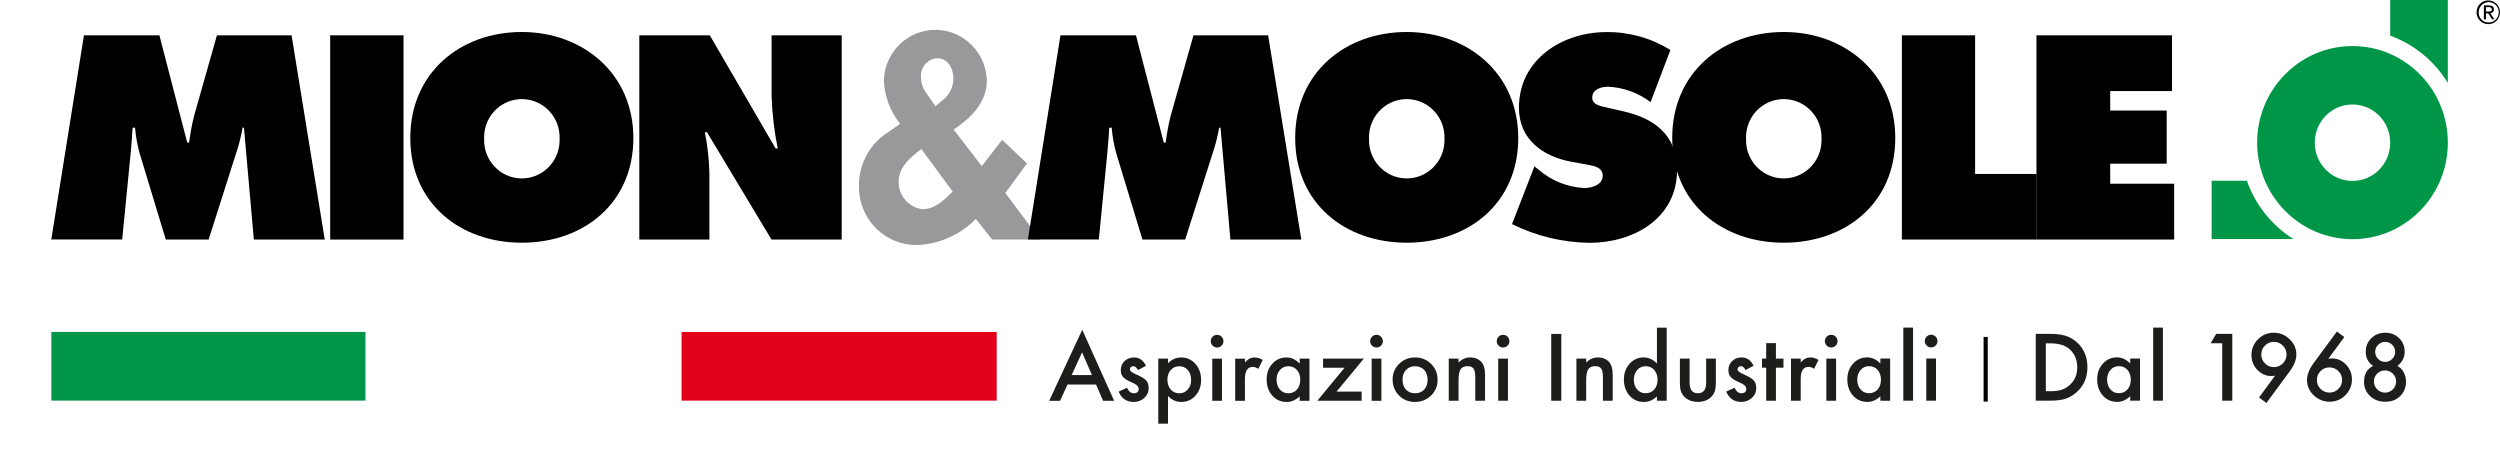
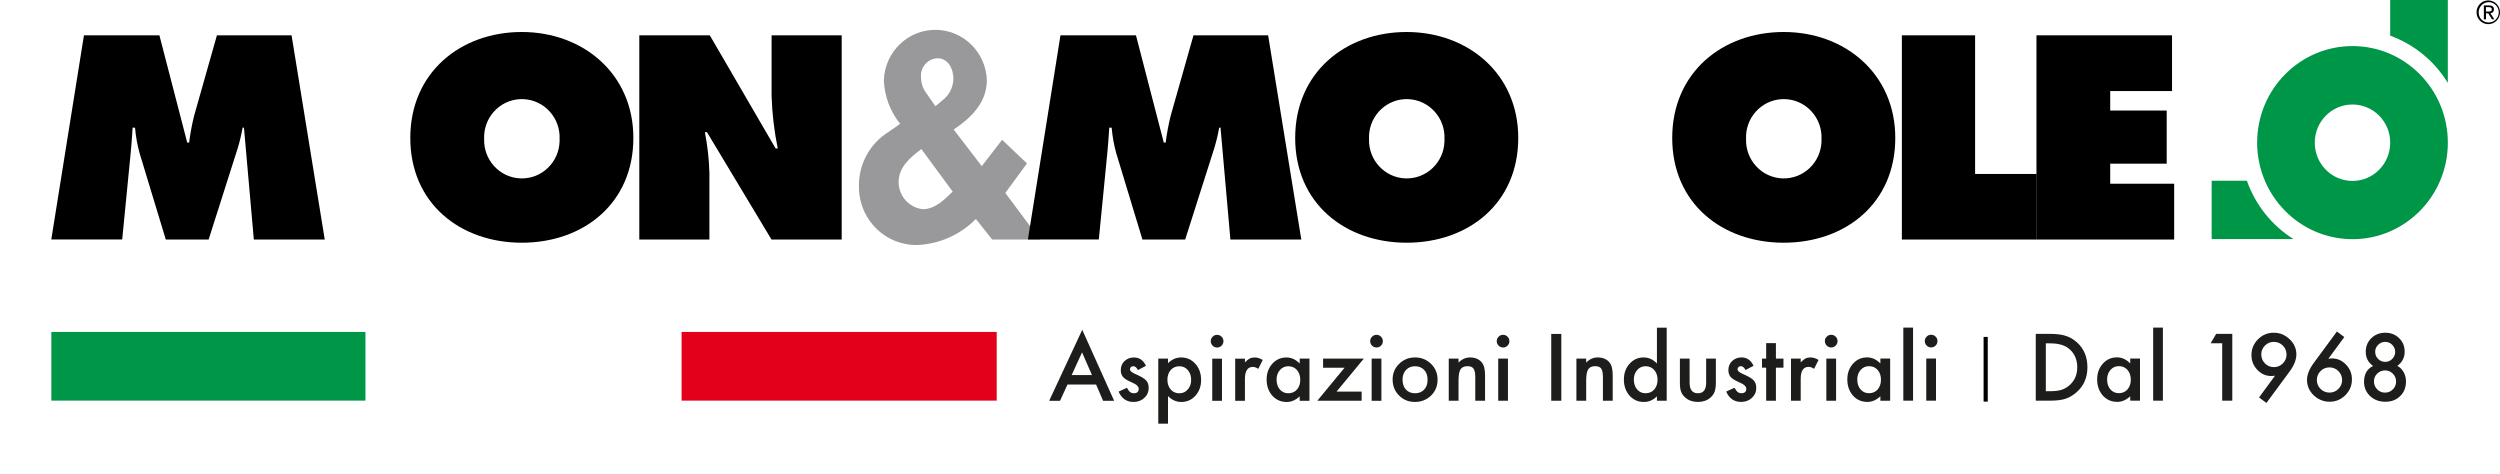
<svg xmlns="http://www.w3.org/2000/svg" id="a" viewBox="0 0 1204 228.46">
  <defs>
    <style>.g,.h{fill:none;}.i{fill:#009647;}.j{fill:#99999c;}.k{fill:#e3001a;}.l{fill:#1d1d1b;}.h{stroke:#000;stroke-width:2px;}.m{fill:#fff;filter:url(#b);opacity:.9;}.n{clip-path:url(#f);}.o{clip-path:url(#e);}.p{clip-path:url(#d);}</style>
    <filter id="b" filterUnits="userSpaceOnUse">
      <feGaussianBlur stdDeviation="10" />
    </filter>
    <clipPath id="d">
      <rect class="g" x="24.7" width="1179.3" height="204.03" />
    </clipPath>
    <clipPath id="e">
      <rect class="g" x="24.7" width="1179.3" height="204.03" />
    </clipPath>
    <clipPath id="f">
      <rect class="g" x="24.7" width="1179.3" height="204.03" />
    </clipPath>
  </defs>
-   <rect x="159.02" y="17.01" width="35.31" height="98.36" />
  <polygon points="915.94 17.01 951.21 17.01 951.21 83.78 980.85 83.78 980.85 115.36 915.94 115.36 915.94 17.01" />
  <polygon points="980.76 17.01 1046.05 17.01 1046.05 43.85 1016.28 43.85 1016.28 53.24 1043.48 53.24 1043.48 78.82 1016.28 78.82 1016.28 88.48 1047.08 88.48 1047.08 115.36 980.76 115.36 980.76 17.01" />
  <rect class="m" x="25" y="159.86" width="455" height="33.08" />
  <g class="p">
    <path d="M1197.21,5.57h1.08c.94,0,1.76-.05,1.76-1.09,0-.87-.77-1.04-1.46-1.04h-1.37v2.13Zm-.99-2.96h2.54c1.54,0,2.32,.65,2.32,1.91,.06,.94-.64,1.76-1.58,1.82h-.14l1.89,2.96h-1.11l-1.8-2.87h-1.08v2.87h-1.03V2.61Zm2.19,8.22c2.67,.08,4.9-2.04,4.99-4.74,.08-2.71-2.01-4.97-4.68-5.06-2.67-.08-4.9,2.04-4.99,4.74,0,.04,0,.09,0,.13-.1,2.62,1.91,4.81,4.49,4.91,.06,0,.13,0,.19,0m0-10.61c3.12,.04,5.62,2.63,5.59,5.79-.04,3.16-2.59,5.69-5.71,5.65-3.1-.04-5.6-2.6-5.59-5.74,0-3.15,2.52-5.7,5.63-5.7h.08" />
    <path d="M40.43,17.01h36.34l13.4,51.68h.9c.56-4.39,1.37-8.75,2.45-13.05l10.95-38.63h35.95l15.98,98.36h-34.15l-4.76-53.9h-.65c-.57,3.31-1.35,6.58-2.32,9.79l-14.05,44.11h-20.62l-12.63-41.63c-1.1-4.02-1.84-8.12-2.19-12.27h-1.16c-.25,3.91-.51,7.96-.9,11.88l-4.12,41.98H24.7L40.43,17.01Z" />
  </g>
  <g class="o">
    <path d="M233.16,66.95c-.31,10.16,7.57,18.66,17.61,18.97,10.04,.31,18.42-7.68,18.73-17.83,.01-.38,.01-.76,0-1.14,.43-10.16-7.35-18.76-17.38-19.2-10.04-.45-18.53,7.44-18.96,17.6-.02,.53-.02,1.07,0,1.6m71.87-.52c0,31.58-24.1,50.46-53.73,50.46s-53.7-18.93-53.7-50.46,24.23-51.02,53.7-51.02,53.73,20.09,53.73,51.02" />
    <path d="M307.95,17.01h33.89l31.7,54.5h1.03c-1.69-8.25-2.68-16.63-2.97-25.05V17.01h33.76V115.36h-33.81l-31.06-51.68h-1.03c1.29,6.49,2.02,13.09,2.19,19.71v31.98h-33.76V17.01h.04Z" />
    <path class="j" d="M450.52,51.16l3.22-2.74c3.39-2.48,5.41-6.46,5.41-10.7,0-4.57-2.58-9.66-7.6-9.66-4.57,.14-8.16,4.02-8.02,8.65,0,.16,.02,.32,.03,.49,0,2.62,.81,5.18,2.32,7.31l4.64,6.66Zm-6.79,20.62c-5.16,3.91-10.95,8.61-10.95,15.79-.04,6.75,4.97,12.44,11.6,13.18,5.93,0,10.43-4.57,14.43-8.48l-15.08-20.49Zm26.25,33.67c-7.42,7.53-17.34,12-27.83,12.53-15.23,.5-27.98-11.6-28.48-27.03-.02-.56-.02-1.12,0-1.69-.02-10.41,5.3-20.1,14.05-25.58l5.8-4.04c-4.78-5.92-7.54-13.25-7.86-20.88,.4-13.87,11.84-24.79,25.54-24.38,13.08,.39,23.62,11,24.07,24.25,0,10.83-7.73,18.27-15.98,23.75l13.53,17.62,9.8-12.66,11.98,11.36-10.44,14.22,16.75,22.45h-23.06l-7.86-9.92Z" />
    <path d="M510.74,17.01h36.34l13.4,51.68h.9c.56-4.39,1.37-8.75,2.45-13.05l10.95-38.63h35.95l15.98,98.36h-34.15l-4.76-53.9h-.65c-.57,3.31-1.35,6.58-2.32,9.79l-14.05,44.11h-20.58l-12.63-41.63c-1.1-4.02-1.84-8.12-2.19-12.27h-1.16c-.26,3.91-.52,7.96-.9,11.88l-4.13,41.98h-34.15l15.68-98.31Z" />
    <path d="M659.32,66.95c-.31,10.16,7.58,18.66,17.61,18.97,10.04,.31,18.42-7.68,18.73-17.83,.01-.38,.01-.76,0-1.14,.43-10.16-7.35-18.76-17.38-19.2-10.04-.45-18.53,7.44-18.96,17.6-.02,.53-.02,1.07,0,1.6m71.87-.52c0,31.58-24.1,50.46-53.73,50.46s-53.7-18.93-53.7-50.46,24.23-51.02,53.7-51.02c29.55,.04,53.73,20.09,53.73,51.02" />
-     <path d="M739.01,80.13l1.8,1.44c6.17,5.37,13.91,8.53,22.03,9,3.48,0,9.02-1.43,9.02-5.87s-4.64-4.83-7.86-5.48l-7.09-1.3c-13.79-2.48-25.39-10.7-25.39-26.06,0-23.36,21.01-36.41,42.14-36.41,10.86-.12,21.54,2.87,30.8,8.61l-9.54,25.14c-5.93-4.52-13.07-7.11-20.49-7.44-3.09,0-7.61,1.17-7.61,5.22,0,3.65,4.38,4.17,7.09,4.83l7.99,1.83c14.95,3.39,25.77,11.48,25.77,28.19,0,23.49-21.14,35.11-42.1,35.11-12.96-.16-25.73-3.24-37.38-9.01l10.78-27.8Z" />
    <path d="M840.9,66.95c-.31,10.16,7.58,18.66,17.61,18.97,10.04,.31,18.42-7.68,18.73-17.83,.01-.38,.01-.76,0-1.14,.43-10.16-7.35-18.76-17.38-19.2-10.04-.45-18.53,7.44-18.96,17.6-.02,.53-.02,1.07,0,1.6m71.87-.52c0,31.58-24.1,50.46-53.73,50.46s-53.7-18.93-53.7-50.46,24.23-51.02,53.7-51.02,53.73,20.09,53.73,51.02" />
  </g>
  <g class="n">
    <path class="i" d="M1178.87,0V39.93c-6.44-10.54-16.22-18.56-27.75-22.75V0h27.75Zm-113.74,87.05h16.97c4.12,11.68,12.04,21.58,22.46,28.1h-39.43v-28.1Zm49.66-18.36c-.02,10.16,8.09,18.42,18.13,18.44,10.03,.03,18.19-8.2,18.21-18.36,.03-10.16-8.09-18.42-18.13-18.44h-.04c-10.02-.02-18.16,8.2-18.17,18.34v.02m-27.75,0c0-25.68,20.56-46.5,45.92-46.5s45.92,20.82,45.92,46.5-20.55,46.5-45.92,46.5c-25.35-.03-45.9-20.83-45.92-46.5" />
  </g>
  <rect class="i" x="24.73" y="159.86" width="151.27" height="33.08" />
  <rect class="k" x="328.25" y="159.86" width="151.76" height="33.08" />
  <line class="h" x1="956.3" y1="162.26" x2="956.3" y2="193.42" />
  <path class="l" d="M1144.86,179.95c1.06-1.04,2.31-1.56,3.77-1.56s2.73,.52,3.77,1.56c1.04,1.04,1.56,2.31,1.56,3.79s-.52,2.74-1.56,3.79c-1.04,1.04-2.3,1.56-3.77,1.56s-2.75-.53-3.79-1.59c-1.02-1.07-1.54-2.34-1.54-3.84s.52-2.68,1.56-3.73m.46-13.86c.94-.94,2.07-1.42,3.39-1.42s2.45,.47,3.39,1.42c.94,.94,1.42,2.08,1.42,3.39s-.47,2.46-1.42,3.4c-.94,.94-2.07,1.42-3.39,1.42s-2.47-.47-3.42-1.42c-.93-.93-1.4-2.08-1.4-3.46,0-1.28,.47-2.39,1.42-3.34m-6.8,17.75c0,2.77,.98,5.08,2.92,6.92,1.93,1.83,4.38,2.75,7.36,2.75s5.28-.91,7.15-2.73c1.86-1.82,2.79-4.15,2.79-7,0-1.67-.38-3.17-1.12-4.5-.74-1.34-1.75-2.35-3.04-3.04,2.34-1.75,3.52-4,3.52-6.77s-.89-4.83-2.66-6.57c-1.78-1.75-4-2.63-6.67-2.63s-4.93,.88-6.73,2.63c-1.79,1.75-2.69,3.93-2.69,6.55,0,2.88,1.18,5.15,3.54,6.81-2.9,1.44-4.35,3.97-4.35,7.59m-12.36,3.48c-1.18,1.18-2.6,1.77-4.27,1.77s-3.15-.59-4.33-1.77c-1.18-1.18-1.77-2.62-1.77-4.29s.59-3.11,1.77-4.3c1.18-1.18,2.62-1.77,4.31-1.77s3.12,.59,4.31,1.79c1.18,1.18,1.77,2.63,1.77,4.33s-.6,3.03-1.79,4.23m-11.96-12.36c-2.1,2.85-3.15,5.54-3.15,8.08,0,2.84,1.08,5.29,3.23,7.36,2.2,2.07,4.75,3.1,7.67,3.1s5.46-1.04,7.56-3.15c2.11-2.11,3.17-4.64,3.17-7.59,0-2.77-.94-5.15-2.84-7.12-1.9-2-4.16-3-6.77-3-.17,0-.4,.01-.69,.04-.29,.03-.64,.07-1.06,.13l7.69-10.46-3.56-2.67-11.25,15.27Zm-23.39-8.52c1.18-1.18,2.6-1.77,4.27-1.77s3.13,.59,4.31,1.77c1.19,1.19,1.79,2.63,1.79,4.31s-.6,3.12-1.79,4.31c-1.18,1.18-2.61,1.77-4.29,1.77s-3.12-.6-4.31-1.79c-1.18-1.18-1.77-2.64-1.77-4.38,0-1.62,.6-3.03,1.79-4.23m11.94,12.4c2.11-2.9,3.17-5.61,3.17-8.11,0-2.82-1.08-5.26-3.25-7.33-2.17-2.08-4.72-3.13-7.65-3.13s-5.47,1.06-7.58,3.17c-2.1,2.1-3.15,4.63-3.15,7.59,0,2.78,.94,5.16,2.83,7.12,1.9,1.99,4.15,2.98,6.75,2.98,.18,0,.42-.01,.71-.04,.29-.03,.65-.07,1.06-.12l-7.69,10.48,3.56,2.65,11.23-15.25Zm-32.55,14.15h4.86v-32.17h-7.76l-2.66,4.54h5.56v27.63Zm-33.25,0h4.69v-35.19h-4.69v35.19Zm-20.58-14.79c1.09-1.22,2.43-1.83,4.04-1.83,1.71,0,3.1,.6,4.17,1.81,1.07,1.24,1.6,2.81,1.6,4.71s-.54,3.47-1.6,4.71c-1.07,1.19-2.47,1.79-4.21,1.79-1.62,0-2.97-.62-4.04-1.85-1.04-1.22-1.56-2.81-1.56-4.75,0-1.82,.54-3.35,1.6-4.58m9.52-3.15c-1.87-1.94-3.99-2.92-6.35-2.92-2.74,0-5.01,1.01-6.83,3.04-1.82,2.03-2.73,4.56-2.73,7.6s.91,5.68,2.73,7.76c1.84,2.03,4.15,3.04,6.96,3.04,2.22,0,4.3-.9,6.23-2.71v2.13h4.71v-20.3h-4.71v2.36Zm-40.62-9.66h2.19c4.14,0,7.27,.98,9.39,2.94,2.36,2.19,3.54,5.06,3.54,8.58s-1.19,6.34-3.59,8.52c-1.17,1.06-2.47,1.83-3.91,2.31-1.45,.46-3.26,.69-5.44,.69h-2.19v-23.04Zm1.81,27.6c3.26,0,5.79-.3,7.56-.9,1.9-.59,3.72-1.66,5.46-3.19,3.46-3.06,5.19-7.05,5.19-12s-1.66-8.91-4.98-11.94c-1.64-1.5-3.46-2.56-5.48-3.19-1.87-.64-4.43-.95-7.67-.95h-6.75v32.17h6.67Zm-59.21-26.54c.59,.6,1.32,.9,2.16,.9s1.56-.3,2.15-.9c.59-.6,.9-1.32,.9-2.16s-.3-1.56-.9-2.15c-.6-.6-1.32-.9-2.17-.9s-1.55,.3-2.14,.9c-.6,.6-.9,1.3-.9,2.13s.3,1.59,.9,2.19m-.19,26.54h4.69v-20.3h-4.69v20.3Zm-11.05,0h4.69v-35.19h-4.69v35.19Zm-20.58-14.79c1.08-1.22,2.43-1.83,4.04-1.83,1.71,0,3.1,.6,4.17,1.81,1.07,1.24,1.6,2.81,1.6,4.71s-.54,3.47-1.6,4.71c-1.07,1.19-2.47,1.79-4.21,1.79-1.62,0-2.97-.62-4.04-1.85-1.04-1.22-1.56-2.81-1.56-4.75,0-1.82,.53-3.35,1.6-4.58m9.52-3.15c-1.87-1.94-3.99-2.92-6.35-2.92-2.74,0-5.01,1.01-6.83,3.04-1.82,2.03-2.73,4.56-2.73,7.6s.91,5.68,2.73,7.76c1.83,2.03,4.15,3.04,6.96,3.04,2.22,0,4.3-.9,6.23-2.71v2.13h4.71v-20.3h-4.71v2.36Zm-25.82-8.6c.59,.6,1.32,.9,2.16,.9s1.56-.3,2.15-.9c.59-.6,.9-1.32,.9-2.16s-.3-1.56-.9-2.15c-.6-.6-1.32-.9-2.17-.9s-1.55,.3-2.14,.9c-.6,.6-.9,1.3-.9,2.13s.3,1.59,.9,2.19m-.19,26.54h4.69v-20.3h-4.69v20.3Zm-17.03,0h4.68v-10.52c0-3.86,1.28-5.79,3.84-5.79,.85,0,1.71,.32,2.6,.95l2.15-4.29c-1.35-.81-2.64-1.21-3.88-1.21-.93,0-1.73,.18-2.42,.53-.66,.33-1.43,.95-2.29,1.85v-1.81h-4.68v20.3Zm-3.62-15.92v-4.38h-3.64v-7.44h-4.69v7.44h-2v4.38h2v15.92h4.69v-15.92h3.64Zm-20.22-4.94c-1.76,0-3.26,.58-4.5,1.73-1.21,1.16-1.81,2.62-1.81,4.38,0,1.34,.36,2.42,1.07,3.27,.55,.66,1.51,1.33,2.87,2,.48,.23,.97,.47,1.44,.68,.47,.22,.94,.46,1.42,.69,1.22,.72,1.83,1.5,1.83,2.33,0,1.44-.79,2.16-2.37,2.16-.8,0-1.47-.26-2.04-.79-.29-.26-.72-.88-1.27-1.85l-4,1.85c1.42,3.32,3.82,4.98,7.23,4.98,1.98,0,3.68-.63,5.08-1.88,1.45-1.32,2.17-2.95,2.17-4.91,0-1.53-.43-2.75-1.29-3.65-.86-.9-2.54-1.89-5.02-2.96-1.81-.76-2.71-1.53-2.71-2.31,0-.44,.15-.81,.46-1.09,.31-.28,.67-.42,1.11-.42,.9,0,1.65,.63,2.27,1.87l3.87-2.06c-1.26-2.68-3.19-4.02-5.79-4.02m-29.68,.56v11.75c0,1.86,.2,3.26,.58,4.21,.4,1.06,1.09,2.01,2.06,2.85,1.59,1.37,3.59,2.06,6.02,2.06s4.46-.69,6.04-2.06c.96-.85,1.63-1.8,2.02-2.85,.4-1.18,.6-2.58,.6-4.21v-11.75h-4.68v11.65c0,3.36-1.33,5.04-3.98,5.04s-3.98-1.68-3.98-5.04v-11.65h-4.69Zm-20.57,5.5c1.08-1.22,2.43-1.83,4.04-1.83,1.71,0,3.1,.6,4.16,1.81,1.07,1.24,1.61,2.81,1.61,4.71s-.54,3.47-1.61,4.71c-1.07,1.19-2.47,1.79-4.21,1.79-1.62,0-2.97-.62-4.04-1.85-1.04-1.22-1.56-2.81-1.56-4.75,0-1.82,.54-3.35,1.61-4.58m9.52-3.15c-1.88-1.94-4-2.92-6.38-2.92-2.74,0-5.01,1.02-6.82,3.07-1.82,2.03-2.73,4.56-2.73,7.58s.91,5.68,2.73,7.76c1.84,2.03,4.14,3.04,6.92,3.04,2.33,0,4.42-.9,6.27-2.71v2.13h4.71v-35.19h-4.71v17.25Zm-38.79,17.94h4.71v-9.79c0-2.53,.32-4.3,.96-5.32,.65-1.02,1.76-1.54,3.31-1.54,1.43,0,2.42,.39,2.96,1.17,.56,.76,.83,2.14,.83,4.14v11.34h4.71v-12.44c0-2.86-.57-4.92-1.71-6.19-1.32-1.49-3.16-2.23-5.52-2.23-2.06,0-3.9,.81-5.54,2.44v-1.88h-4.71v20.3Zm-12.12,0h4.85v-32.17h-4.85v32.17Zm-25.35-26.54c.59,.6,1.32,.9,2.16,.9s1.56-.3,2.15-.9c.59-.6,.89-1.32,.89-2.16s-.3-1.56-.89-2.15c-.6-.6-1.32-.9-2.17-.9s-1.55,.3-2.14,.9c-.6,.6-.9,1.3-.9,2.13s.3,1.59,.9,2.19m-.19,26.54h4.69v-20.3h-4.69v20.3Zm-23.82,0h4.71v-9.79c0-2.53,.32-4.3,.95-5.32,.65-1.02,1.76-1.54,3.32-1.54,1.43,0,2.41,.39,2.95,1.17,.56,.76,.84,2.14,.84,4.14v11.34h4.71v-12.44c0-2.86-.57-4.92-1.71-6.19-1.32-1.49-3.16-2.23-5.52-2.23-2.05,0-3.9,.81-5.54,2.44v-1.88h-4.71v20.3Zm-20.58-14.84c1.11-1.19,2.56-1.79,4.35-1.79s3.28,.59,4.4,1.79c1.1,1.18,1.64,2.76,1.64,4.73s-.55,3.55-1.64,4.73c-1.1,1.18-2.56,1.77-4.4,1.77s-3.28-.59-4.4-1.79c-1.08-1.18-1.62-2.78-1.62-4.82,0-1.89,.56-3.43,1.67-4.63m-3.37,12.3c2.05,2.08,4.6,3.12,7.64,3.12s5.66-1.02,7.78-3.06c2.1-2.06,3.15-4.6,3.15-7.65s-1.04-5.55-3.13-7.62c-2.11-2.07-4.68-3.11-7.71-3.11s-5.57,1.03-7.66,3.09c-2.1,2.05-3.15,4.55-3.15,7.48,0,3.11,1.02,5.69,3.08,7.75m-12.99-24c.6,.6,1.32,.9,2.17,.9s1.56-.3,2.14-.9c.6-.6,.9-1.32,.9-2.16s-.3-1.56-.9-2.15c-.59-.6-1.32-.9-2.16-.9s-1.55,.3-2.15,.9-.9,1.3-.9,2.13,.3,1.59,.9,2.19m-.19,26.54h4.69v-20.3h-4.69v20.3Zm-3.76-20.3h-19.63v4.38h10.35l-13.14,15.92h21.36v-4.42h-12.07l13.13-15.88Zm-40.43,5.5c1.08-1.22,2.43-1.83,4.04-1.83,1.71,0,3.1,.6,4.17,1.81,1.07,1.24,1.6,2.81,1.6,4.71s-.54,3.47-1.6,4.71c-1.07,1.19-2.47,1.79-4.21,1.79-1.62,0-2.97-.62-4.04-1.85-1.04-1.22-1.56-2.81-1.56-4.75,0-1.82,.53-3.35,1.6-4.58m9.52-3.15c-1.87-1.94-3.99-2.92-6.35-2.92-2.74,0-5.01,1.01-6.83,3.04-1.82,2.03-2.73,4.56-2.73,7.6s.91,5.68,2.73,7.76c1.84,2.03,4.15,3.04,6.96,3.04,2.22,0,4.3-.9,6.23-2.71v2.13h4.71v-20.3h-4.71v2.36Zm-31.05,17.94h4.69v-10.52c0-3.86,1.28-5.79,3.83-5.79,.85,0,1.72,.32,2.6,.95l2.15-4.29c-1.35-.81-2.64-1.21-3.88-1.21-.93,0-1.73,.18-2.41,.53-.67,.33-1.43,.95-2.29,1.85v-1.81h-4.69v20.3Zm-10.86-26.54c.59,.6,1.32,.9,2.16,.9s1.56-.3,2.15-.9c.59-.6,.9-1.32,.9-2.16s-.3-1.56-.9-2.15c-.6-.6-1.32-.9-2.17-.9s-1.55,.3-2.14,.9c-.6,.6-.9,1.3-.9,2.13s.3,1.59,.9,2.19m-.19,26.54h4.69v-20.3h-4.69v20.3Zm-11.8-5.44c-1.06,1.22-2.39,1.83-4.02,1.83-1.72,0-3.11-.6-4.16-1.81-1.07-1.24-1.61-2.81-1.61-4.71s.54-3.51,1.61-4.71c1.07-1.19,2.46-1.79,4.19-1.79,1.63,0,2.98,.62,4.04,1.85,1.06,1.23,1.59,2.81,1.59,4.75,0,1.83-.54,3.36-1.63,4.58m-9.52,3.17c1.88,1.9,4,2.85,6.38,2.85,2.75,0,5.03-1.01,6.84-3.02,1.82-2.03,2.73-4.56,2.73-7.6s-.92-5.69-2.75-7.73c-1.81-2.06-4.11-3.09-6.9-3.09-2.35,0-4.45,.92-6.3,2.77v-2.21h-4.68v31.34h4.68v-13.31Zm-16.43-18.59c-1.76,0-3.26,.58-4.5,1.73-1.21,1.16-1.81,2.62-1.81,4.38,0,1.34,.36,2.42,1.07,3.27,.55,.66,1.51,1.33,2.88,2,.48,.23,.97,.47,1.44,.68,.47,.22,.94,.46,1.42,.69,1.22,.72,1.83,1.5,1.83,2.33,0,1.44-.79,2.16-2.37,2.16-.8,0-1.47-.26-2.04-.79-.29-.26-.72-.88-1.27-1.85l-4,1.85c1.42,3.32,3.82,4.98,7.23,4.98,1.98,0,3.68-.63,5.08-1.88,1.45-1.32,2.17-2.95,2.17-4.91,0-1.53-.43-2.75-1.29-3.65-.86-.9-2.54-1.89-5.02-2.96-1.81-.76-2.71-1.53-2.71-2.31,0-.44,.15-.81,.46-1.09,.31-.28,.67-.42,1.11-.42,.9,0,1.65,.63,2.27,1.87l3.87-2.06c-1.26-2.68-3.19-4.02-5.79-4.02m-29.99,8.48l5-10.94,4.77,10.94h-9.78Zm15.13,12.38h5.32l-15.36-34.19-15.92,34.19h5.23l3.58-7.81h13.78l3.37,7.81Z" />
</svg>